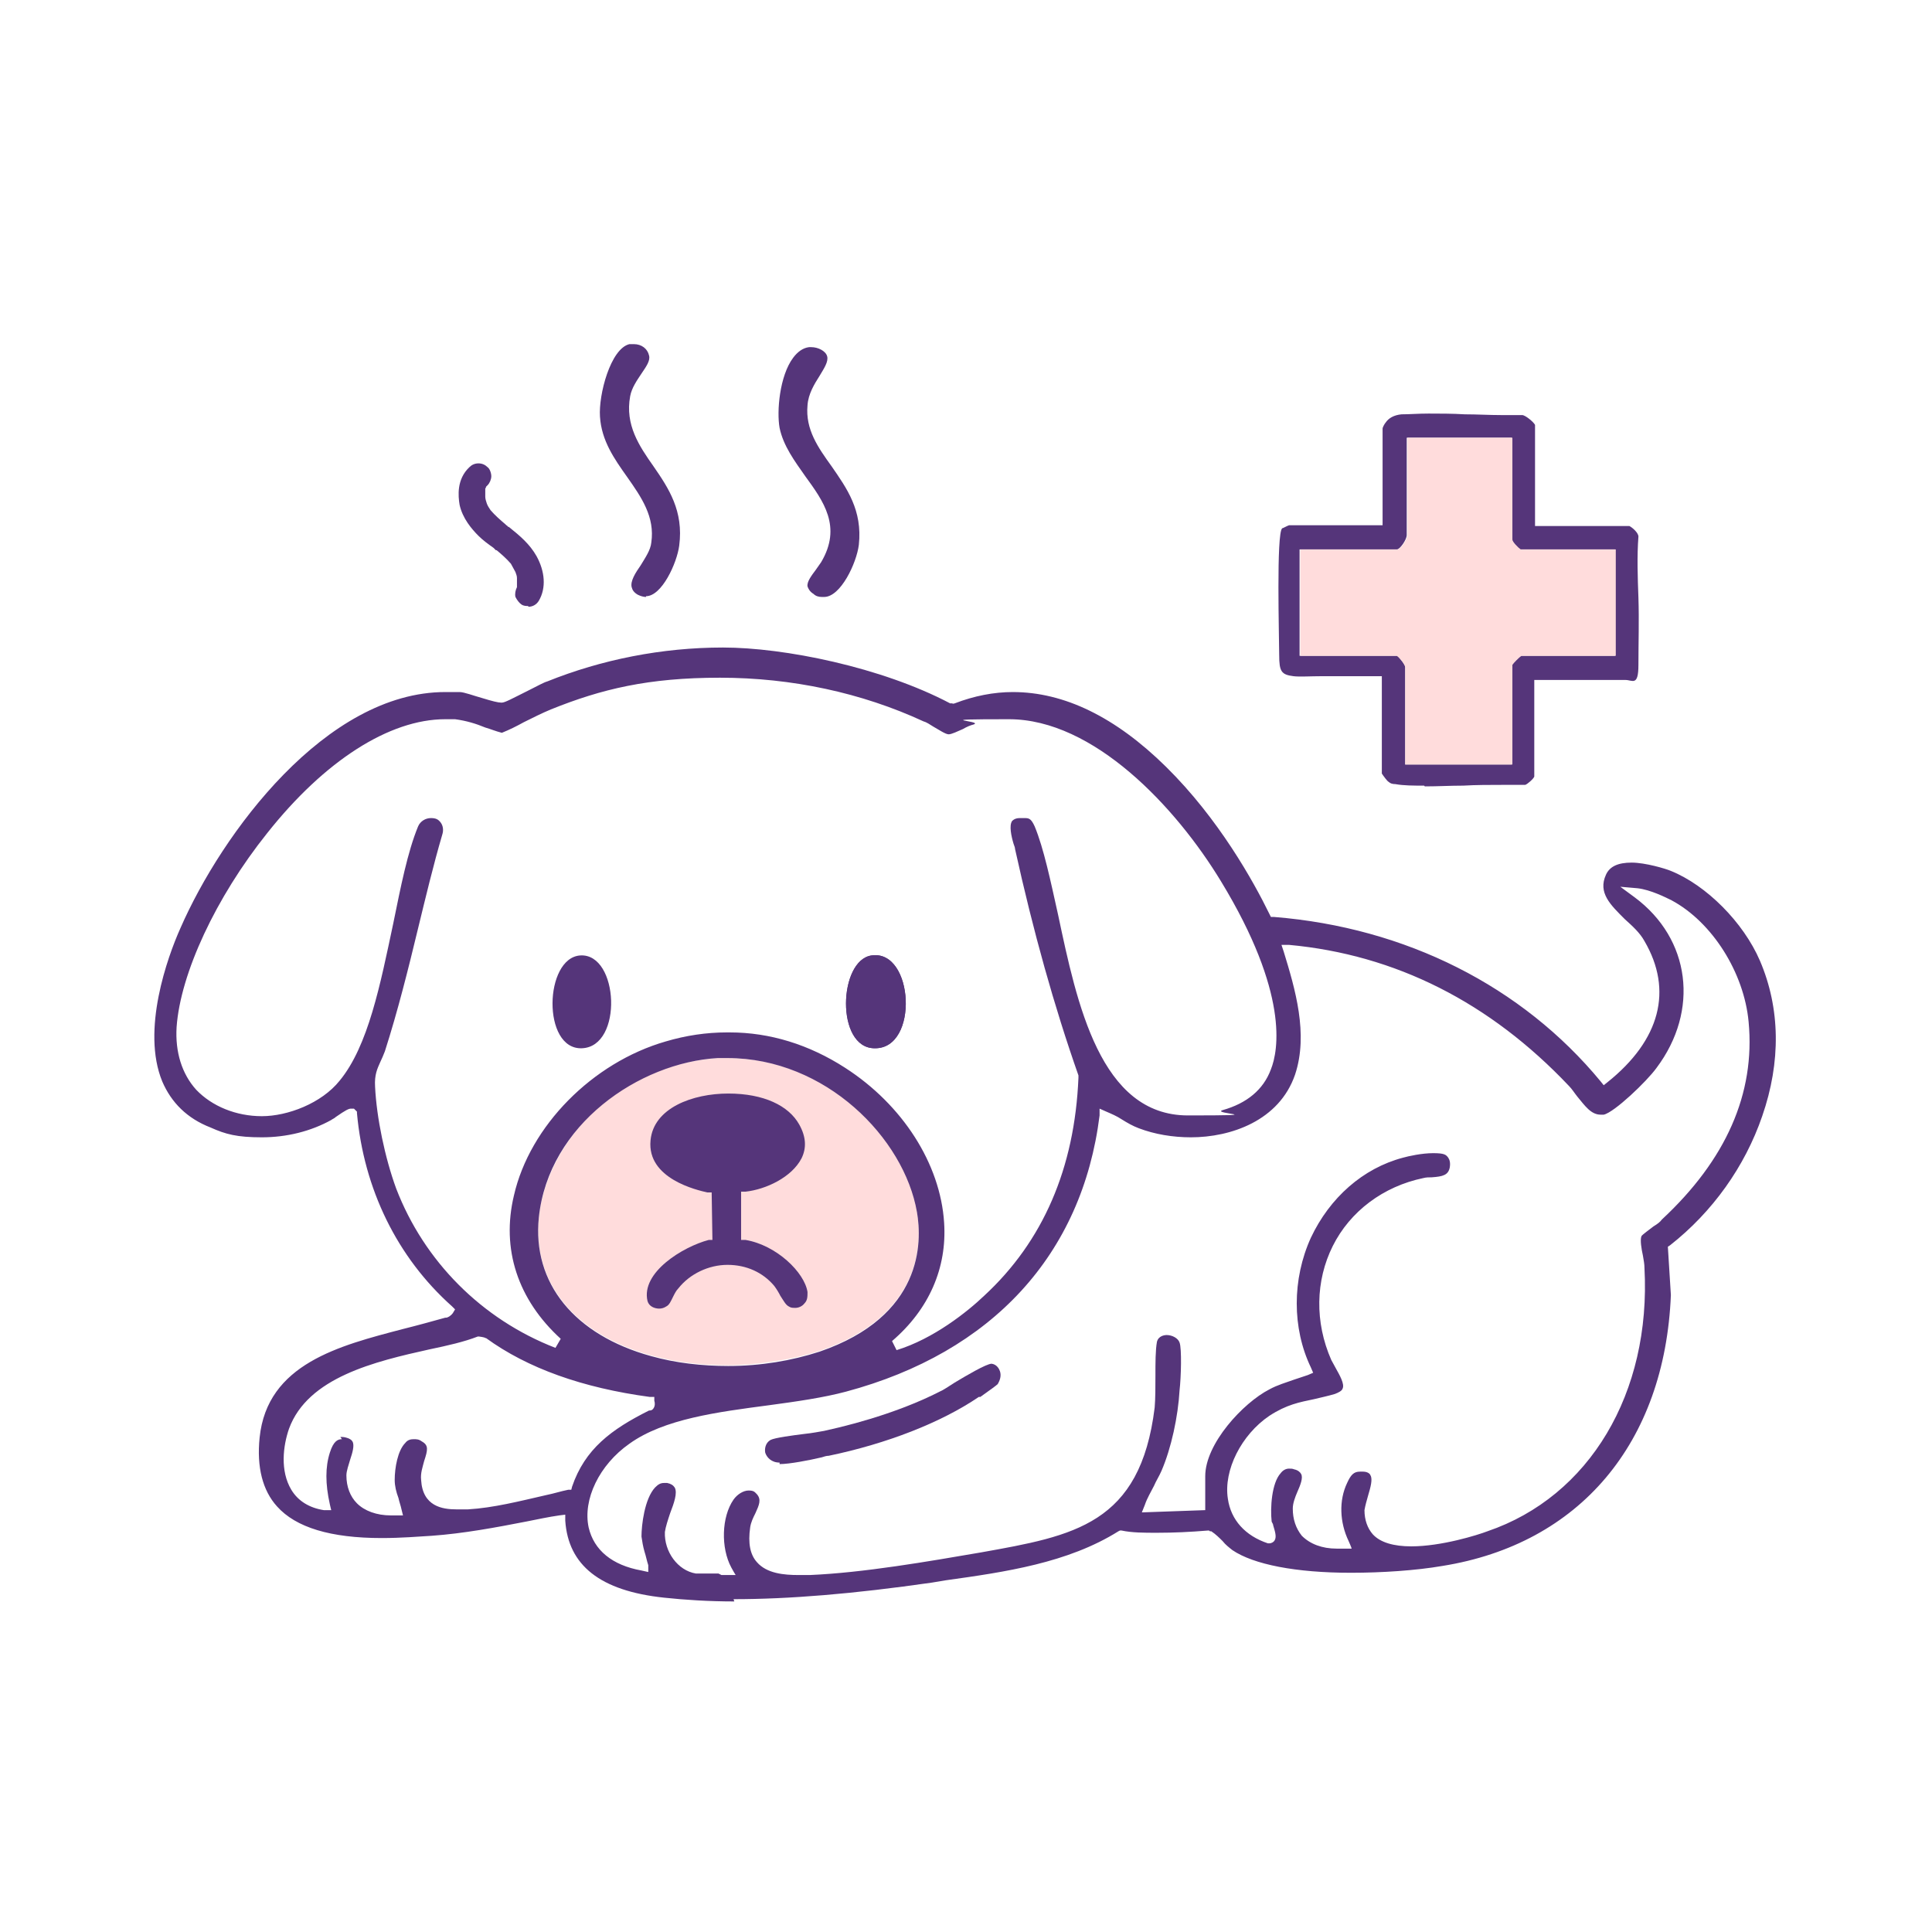
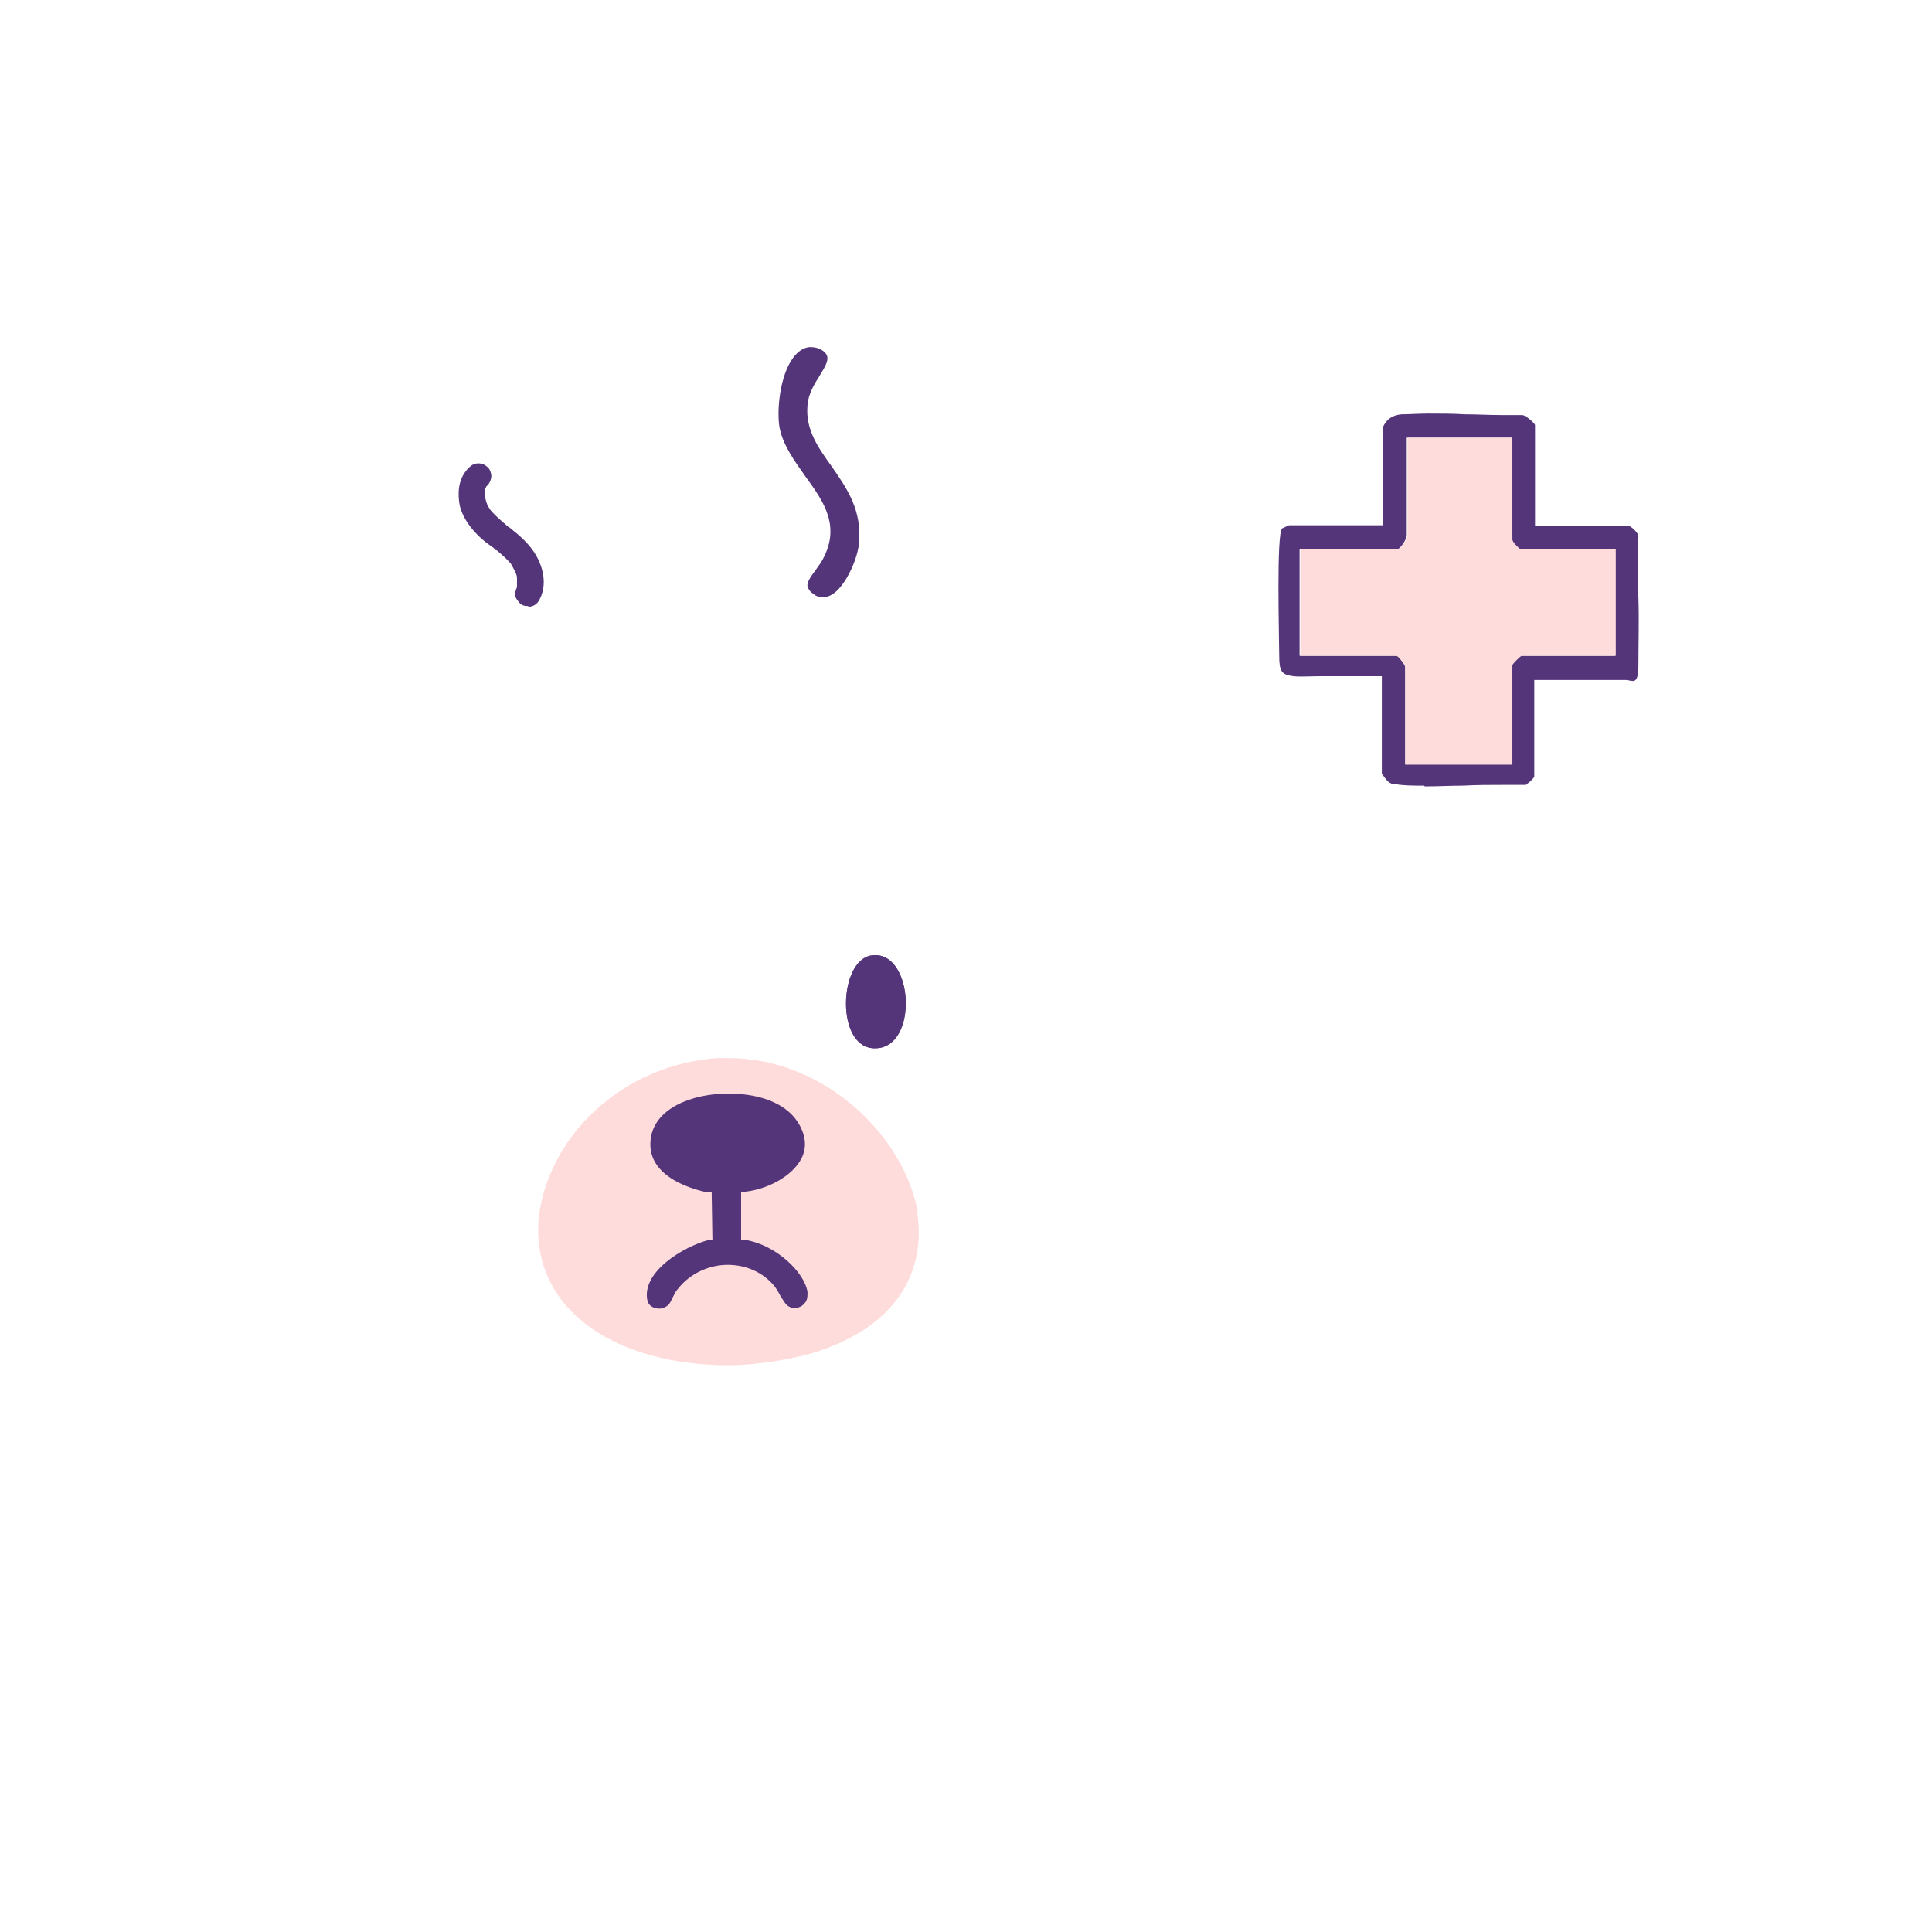
<svg xmlns="http://www.w3.org/2000/svg" id="_图层_1" data-name="图层_1" version="1.1" viewBox="0 0 256 256">
  <defs>
    <style>
      .st0 {
        fill: #55357a;
      }

      .st1 {
        fill: #ffdcdc;
      }
    </style>
  </defs>
  <g>
    <path class="st1" d="M121.6,160.6c-1.7-9.8-12.1-20.4-25.1-20.4s-.9,0-1.4,0c-6.1.4-11.9,2.9-16.3,7-4.2,3.9-6.8,9-7.4,14-.9,8.7,4.7,15.6,14.9,18.4,3.2.9,6.7,1.3,10.2,1.3s8.4-.7,12.1-1.9c13.7-4.7,13.6-14.5,12.9-18.5Z" />
    <g>
-       <path class="st0" d="M97.3,212.2c-3.3,0-6.5-.2-9.3-.5-8.5-.9-12.7-4.3-13.1-10.2v-.8s-.8.1-.8.1c-1.4.2-2.8.5-4.3.8-4.1.8-8.4,1.6-12.6,1.9-1.6.1-4.1.3-6.6.3-6.8,0-11.4-1.4-13.9-4.2-1.9-2.1-2.7-5.2-2.3-9.1,1-9.8,10.6-12.2,19-14.4,2-.5,3.8-1,5.6-1.5,0,0,0,0,.1,0,.2,0,.6-.2.9-.6l.3-.5-.4-.4c-7.3-6.5-11.7-15.6-12.6-25.6v-.2s-.4-.4-.4-.4h-.4c-.3,0-.7.2-2,1.1-.2.2-.5.3-.6.4-2.7,1.5-5.9,2.3-9.2,2.3s-4.8-.4-6.8-1.3c-3.1-1.2-5.2-3.3-6.4-6.1-2.8-6.8.7-16.5,2.4-20.3,5.5-12.6,19.3-31.3,35.1-31.3s1.3,0,1.9,0c.6,0,1.9.5,3,.8,1.3.4,2.1.6,2.5.6h.1c.4,0,1.3-.5,3.7-1.7,1-.5,1.9-1,2.3-1.1,7.2-2.9,15.2-4.5,23.3-4.5s21,2.6,30.1,7.4h.3c0,.1.3,0,.3,0,2.6-1,5.2-1.5,7.7-1.5,6.8,0,13.6,3.3,20.3,9.9,7,6.9,11.6,15.2,13.7,19.5l.2.4h.4c17.5,1.4,32.9,9.2,43.3,21.8l.4.5.5-.4c7-5.6,8.7-12.2,4.9-18.7-.6-1.1-1.6-2-2.6-2.9-1.9-1.9-3.6-3.5-2.5-5.9.5-1.1,1.6-1.6,3.4-1.6s4.5.8,5.2,1.1c4.7,1.9,9.6,6.8,11.8,11.9,2.7,6.3,2.8,13.4.3,20.6-2.3,6.7-6.6,12.7-12.2,17.1l-.3.2.4,6.4c-.8,19.6-12.1,33-30.3,35.9-3.5.6-8,.9-12.1.9-7.3,0-12.9-1.1-15.7-3-.5-.4-.9-.7-1.3-1.2-.4-.4-.9-.9-1.5-1.3h-.2c0-.1-.2-.1-.2-.1-2.4.2-4.6.3-6.8.3-1.7,0-3.3,0-4.7-.3h-.2s-.2.1-.2.1c-6.7,4.2-15,5.4-22.9,6.5l-1.8.3c-10.4,1.5-19,2.2-26.3,2.2ZM95.6,208.7c.2,0,.4,0,.6,0h1.3c0,.1-.6-1-.6-1-1.4-2.6-1.3-6.7.3-9,.5-.7,1.3-1.2,2-1.2s.8.2,1.1.5c.6.7.3,1.4-.2,2.5-.3.6-.6,1.2-.7,1.9-.3,2.1,0,3.6.9,4.6,1.3,1.5,3.6,1.7,5.5,1.7s.9,0,1.5,0c7.1-.3,15.7-1.8,22.7-3h0c12.3-2.2,21.1-3.7,23-19.2.1-1.2.1-2.8.1-4.2,0-1.7,0-3.4.2-4.5.2-.8,1-.9,1.3-.9.7,0,1.5.4,1.7,1,.3.8.2,4.6,0,6.3-.2,3.5-1.1,7.7-2.4,10.7-.3.7-.7,1.3-1,2-.4.8-.9,1.6-1.2,2.5l-.4,1,8.4-.3v-4.5c0-4.3,5-9.7,8.5-11.5,1.1-.6,2.2-.9,3.3-1.3.6-.2,1.2-.4,1.8-.6l.7-.3-.3-.7c-2.5-5.2-2.5-11.7,0-17.2,2.5-5.3,6.9-9.2,12.2-10.6.7-.2,2.5-.6,4-.6s1.7.2,2,.6c.2.3.3.7.2,1.3-.2,1-.9,1.2-2.4,1.3-.4,0-.7,0-1.1.1-5.3,1.1-9.7,4.4-12,9-2.3,4.6-2.4,10.1-.2,15.1.2.4.4.7.6,1.1.5.9,1.2,2.1.9,2.7-.1.3-.5.5-1,.7-1,.3-2,.5-2.8.7-1.9.4-3.6.7-5.9,2.2-3.7,2.5-6.1,7.2-5.5,11,.4,2.8,2.3,4.9,5.3,5.9h.1s.1,0,.1,0c.3,0,.6-.2.7-.4.3-.5,0-1.3-.2-2,0-.2-.2-.4-.2-.5-.2-1.8,0-5.1,1.2-6.4.3-.4.7-.6,1.1-.6s.4,0,.7.1c.5.1.8.4.9.6.3.5-.1,1.5-.5,2.4-.3.7-.6,1.5-.6,2.2,0,1.4.4,2.6,1.2,3.6,1.1,1.1,2.7,1.7,4.6,1.7s.7,0,1.1,0h.9c0-.1-.4-1-.4-1-1.2-2.5-1.3-5.4-.2-7.7.5-1.1.9-1.5,1.7-1.5s.3,0,.4,0c.5,0,.9.2,1,.5.3.5,0,1.6-.3,2.6-.2.7-.4,1.4-.5,2,0,1.3.4,2.4,1.1,3.2,1,1.1,2.8,1.6,5.1,1.6,4,0,8.8-1.5,10.1-2,13.5-4.6,21.7-18.3,20.8-34.9,0-.5-.1-1-.2-1.6-.2-.9-.4-2.1-.2-2.6.1-.2,1.1-.9,1.6-1.3.5-.3.9-.6,1.1-.9,8.5-7.9,12.4-16.7,11.5-26.2-.6-6.5-4.8-13.2-10.2-16.1-.8-.4-2.8-1.4-4.5-1.6l-2.3-.2,1.9,1.4c7.4,5.5,8.6,15,2.9,22.6-1.3,1.8-5.6,5.9-7,6.2-.1,0-.3,0-.4,0-1.3,0-2.1-1.2-3.1-2.4-.4-.5-.7-1-1.1-1.4-10.5-11.1-23-17.4-37.1-18.7h-1c0,0,.3.9.3.9,1.5,4.9,3.3,10.9,1.5,16.3-2.1,6.1-8.5,8.3-13.8,8.3-2.4,0-4.8-.4-6.9-1.2-.8-.3-1.5-.7-2.3-1.2-.6-.4-1.3-.7-2-1l-.9-.4v.9c-2.3,18.4-14.2,31.4-33.6,36.6-3,.8-6.5,1.3-10.2,1.8-6.8.9-13.9,1.8-18.5,5.1-4,2.8-6.2,7.4-5.4,11.1.7,3,3.1,5,7,5.7l.9.2v-.9c-.2-.6-.3-1.2-.5-1.8-.2-.7-.3-1.3-.4-2,0-1.5.4-5,1.8-6.5.4-.4.7-.6,1.2-.6s.2,0,.4,0c.5.1.8.3,1,.6.4.7-.1,2.1-.6,3.4-.3.9-.6,1.8-.7,2.5-.1,2.6,1.7,5.1,4.1,5.5.3,0,.6,0,.9,0s.7,0,1.1,0c.4,0,.7,0,1,0ZM45.1,190.4c.2,0,.5,0,.8.1.4.1.7.3.8.5.3.5,0,1.5-.3,2.4-.2.7-.5,1.5-.5,2.1,0,1.5.5,2.8,1.4,3.7,1,1,2.6,1.6,4.5,1.6s.5,0,.8,0h.8c0,0-.2-.8-.2-.8-.1-.5-.3-1-.4-1.5-.3-.8-.5-1.6-.5-2.4,0-1.6.4-3.9,1.4-4.9.3-.4.7-.5,1.1-.5s.7,0,1.1.3c.9.5.8,1.1.3,2.6-.2.8-.5,1.6-.4,2.5.2,3.5,2.8,3.9,4.7,3.9h0c.5,0,1.1,0,1.5,0,3.4-.2,6.9-1.1,10.4-1.9,1-.2,1.9-.5,2.9-.7h.4c0,0,.1-.4.1-.4,1.7-5,5.2-7.6,10.2-10.1.2,0,.4,0,.6-.3.2-.3.2-.7.1-1v-.5c0,0-.6,0-.6,0-8.9-1.2-16.2-3.8-21.7-7.8h-.1c0-.1-.8-.2-.8-.2h-.2c-1.8.7-4,1.2-6.4,1.7-7.2,1.6-16.1,3.7-18.6,10.5-.8,2.3-1.2,5.6.3,8.1.9,1.5,2.4,2.4,4.3,2.7h1c0,.1-.2-.8-.2-.8-.6-2.7-.6-4.9,0-6.8.5-1.6,1.1-1.8,1.6-1.8ZM96.5,140.2c-.4,0-.9,0-1.4,0-10.4.6-22.4,8.8-23.7,21.1-.9,8.7,4.7,15.6,14.9,18.4,3.2.9,6.7,1.3,10.2,1.3h0c4.3,0,8.4-.7,12.1-1.9,13.7-4.7,13.6-14.5,12.9-18.5-1.7-9.8-12.1-20.4-25.1-20.4ZM96.7,136.8c5.3,0,10.5,1.6,15.3,4.7,7.6,4.9,12.6,12.7,13.1,20.5.4,6-2,11.5-6.9,15.7l.6,1.2c4.9-1.5,9.4-5.1,11.6-7.2,7.8-7.2,12-16.9,12.5-28.9h0c0-.1,0-.3,0-.3-3.2-9.1-6-19.1-8.4-30,0-.2-.1-.4-.2-.7-.3-1-.6-2.4-.2-3,0,0,.3-.4,1-.4.3,0,.5,0,.6,0,.6,0,.9,0,1.4,1.1,1.2,2.9,2.1,7.2,3.1,11.7,2.5,11.8,5.6,26.6,17.2,26.6s3-.2,4.6-.7c3.2-.9,5.4-2.7,6.4-5.4,1-2.5,2.4-10.1-6.6-24.9-6-9.9-16.9-21.5-28.1-21.5s-3.2.2-4.7.7c-.4.1-.9.3-1.4.6-.7.3-1.5.7-1.9.7s0,0,0,0c-.4,0-1.3-.6-2-1-.5-.3-.9-.6-1.3-.7-8.2-3.8-17.5-5.8-27-5.8s-15.7,1.5-22.4,4.2c-1.2.5-2.4,1.1-3.6,1.7-.9.5-1.9,1-2.9,1.4-.8-.2-1.5-.5-2.2-.7-1.2-.5-2.5-.9-4-1.1-.4,0-.9,0-1.3,0-7.4,0-16,5.5-23.6,15.1-6.8,8.5-11.5,18.6-12,25.7-.2,3.3.7,6.2,2.6,8.3,2.1,2.2,5.3,3.5,8.7,3.5s7.9-1.7,10.3-4.7c3.8-4.6,5.4-12.8,7.1-20.8,1-4.9,1.9-9.5,3.3-12.9.3-.7,1-1.1,1.7-1.1s1,.2,1.3.6c.3.4.4,1,.2,1.6-1.2,4.1-2.2,8.3-3.2,12.4-1.3,5.4-2.7,11-4.4,16.3-.2.5-.4,1-.6,1.4-.4.9-.8,1.7-.7,3.3.2,4.1,1.3,9.4,2.8,13.5,3.7,9.6,11.3,17.3,21.1,21.1l.7-1.2c-5.7-5.2-7.9-11.9-6.2-19,2.1-9.2,10.4-17.6,20.1-20.4,2.7-.8,5.4-1.2,8.1-1.2Z" />
      <path class="st0" d="M115.5,126.6c5.6-.8,6.3,12.4.4,12.3-5.2,0-4.8-11.7-.4-12.3Z" />
      <path class="st0" d="M115.5,126.6c5.6-.8,6.3,12.4.4,12.3-5.2,0-4.8-11.7-.4-12.3Z" />
-       <path class="st0" d="M76.9,126.6c5.1-.3,5.7,12.1.2,12.3-5.3.2-5-12-.2-12.3Z" />
-       <path class="st0" d="M77,138.2c-2,0-3-2.5-3.1-4.9,0-2.9,1-5.9,3.1-6,0,0,.1,0,.2,0,2,0,3.1,2.8,3.2,5.5,0,2.6-1,5.4-3.2,5.5h0Z" />
-       <path class="st0" d="M103.3,193.8c-1.1,0-1.7-.7-1.9-1.3-.1-.5,0-1.3.7-1.7.6-.3,2.9-.6,4.5-.8,1-.1,2-.3,2.6-.4,5.5-1.2,11-3,15.3-5.2.5-.2,1.2-.7,2-1.2,1.5-.9,4.2-2.5,4.9-2.5.7.1,1,.7,1.1,1,.2.6,0,1.2-.3,1.7-.2.2-.9.7-2.3,1.7h-.2c-5,3.4-12.2,6.2-19.9,7.8-.3,0-.6.1-.9.2-1.7.4-4.3.9-5.6.9h0Z" />
      <path class="st0" d="M87.4,173.4c-.7,0-1.4-.3-1.6-1-.9-3.8,4.7-7.2,8.1-8.1h.5c0-.1-.1-6.3-.1-6.3h-.6c-1.3-.3-8-1.8-7.5-6.9.4-4.3,5.6-6.2,10.3-6.2s8,1.6,9.4,4.1c.9,1.6,1,3.1.3,4.5-1.3,2.5-4.7,4.1-7.4,4.4h-.6c0,0,0,6.4,0,6.4h.6c4.1.7,7.8,4.3,8.2,6.9,0,.6,0,1.1-.4,1.5-.3.4-.8.6-1.2.6s-.6,0-.9-.2c-.4-.2-.7-.8-1.1-1.4-.2-.4-.5-.9-.8-1.3-1.5-1.8-3.7-2.8-6.2-2.8s-5,1.2-6.5,3.1c-.3.3-.5.7-.7,1.1-.3.6-.5,1.1-.9,1.3-.3.2-.6.3-1,.3Z" />
      <g>
-         <path class="st0" d="M85.6,79.1c-.3,0-.7-.1-1.1-.3-.5-.3-.7-.6-.8-1-.2-.8.5-1.9,1.2-2.9.6-1,1.3-2,1.4-3,.5-3.4-1.3-6-3.2-8.7-1.7-2.4-3.4-4.8-3.6-8-.2-2.9,1.4-9,3.9-9.6.2,0,.4,0,.6,0,1,0,1.8.6,2,1.5.2.7-.4,1.5-1,2.4-.6.9-1.3,1.9-1.5,3-.7,3.8,1.2,6.6,3.1,9.3,2,2.9,4,5.9,3.4,10.5-.3,2.3-2.3,6.7-4.4,6.7Z" />
        <path class="st0" d="M108.9,79.1c-.4,0-.8-.1-1.1-.4-.5-.3-.7-.7-.8-1-.1-.6.5-1.4,1.1-2.2.2-.3.5-.7.7-1,2.8-4.7.3-8.1-2.1-11.4-1.4-2-2.9-4-3.4-6.4-.4-2.2,0-6.9,1.8-9.3.6-.8,1.3-1.3,2.1-1.4,0,0,.2,0,.3,0,.9,0,1.9.5,2.1,1.2.2.7-.4,1.6-1,2.6-.7,1.1-1.5,2.4-1.6,3.9-.3,3.2,1.4,5.6,3.2,8.1,2,2.9,4.1,5.8,3.6,10.4-.3,2.4-2.4,6.9-4.6,6.9Z" />
        <path class="st0" d="M70,80.3c-.3,0-.6,0-.9-.2-.3-.2-.6-.6-.8-1-.1-.4,0-.9.2-1.3h0c0-.1,0-.2,0-.2,0,0,0-.2,0-.3h0c0,0,0-.1,0-.1,0-.2,0-.3,0-.5h0c0,0,0-.1,0-.1,0-.3-.1-.5-.2-.8h0s0,0,0,0c-.2-.4-.4-.7-.6-1.1h0c-.6-.7-1.3-1.3-1.9-1.8h0s-.1,0-.1,0h0s0,0-.1-.1l-.2-.2c-.7-.5-1.4-1-2-1.6-.9-.9-2.1-2.3-2.5-4.1-.2-1.2-.4-3.4,1.3-5,.3-.3.7-.5,1.2-.5s.9.2,1.2.5c.3.2.5.8.5,1.2s-.2.9-.5,1.2c0,0-.2.2-.2.2,0,0,0,.2-.1.2h0c0,0,0,.1,0,.1,0,0,0,.2,0,.3h0c0,0,0,.1,0,.1,0,.2,0,.4,0,.6h0s0,0,0,0c0,.3.1.6.2.9h0s0,0,0,0c.1.3.3.6.5.9h0s0,0,0,0c.6.7,1.3,1.3,2,1.9h0s.1.1.1.1c0,0,.2.1.2.2h.1c1.5,1.2,2.8,2.3,3.7,3.9,1.1,2,1.3,4.2.3,5.9-.3.5-.8.8-1.4.8Z" />
      </g>
    </g>
  </g>
  <g>
    <path class="st0" d="M188.7,104.1c-1.4,0-2.7,0-3.8-.2q-.6,0-.9-.3c-.2-.1-.7-.8-.9-1.1v-12.9h-8c-1.4,0-2.9.1-3.7,0-1.6-.2-1.9-.6-1.9-2.8s-.4-16.2.4-16.8c.1,0,.6-.3.9-.4h12.4v-12.8c0-.2.3-.7.4-.8.4-.6,1.1-1,2.1-1.1,1.1,0,2.2-.1,3.6-.1s3.2,0,4.8.1c1.6,0,3.2.1,4.8.1s1.9,0,2.8,0h0c.4,0,1.5.9,1.7,1.3v13.4h12.5c.4.2,1.2.9,1.2,1.4-.2,2.6-.1,5.4,0,8.1.1,3,0,6,0,8.9s-.8,2-1.7,2h-12.1c0-.1,0,12.8,0,12.8-.1.3-.9,1-1.2,1.1-.9,0-1.9,0-3,0-1.7,0-3.5,0-5.2.1-1.7,0-3.4.1-5.1.1ZM185.1,86.9c.4.2,1.1,1.2,1.1,1.5v12.9s14.1,0,14.1,0v-13.2c.2-.3.9-1,1.2-1.2h12.5v-14.1h-12.6c-.3-.1-1-.9-1.1-1.3v-13.5h-13.9v12.9c0,.6-.9,1.9-1.3,1.9h-12.9s0,14.1,0,14.1h12.8ZM203.3,56.1" />
    <path class="st1" d="M186.2,101.3v-12.9c0-.3-.8-1.3-1.1-1.5h-12.8v-14.1h12.9c.4,0,1.3-1.4,1.3-1.9v-12.9h13.9v13.5c0,.3.8,1.1,1.1,1.3h12.6v14.1h-12.5c-.3.2-1,.9-1.2,1.2v13.2h-14.1Z" />
  </g>
</svg>